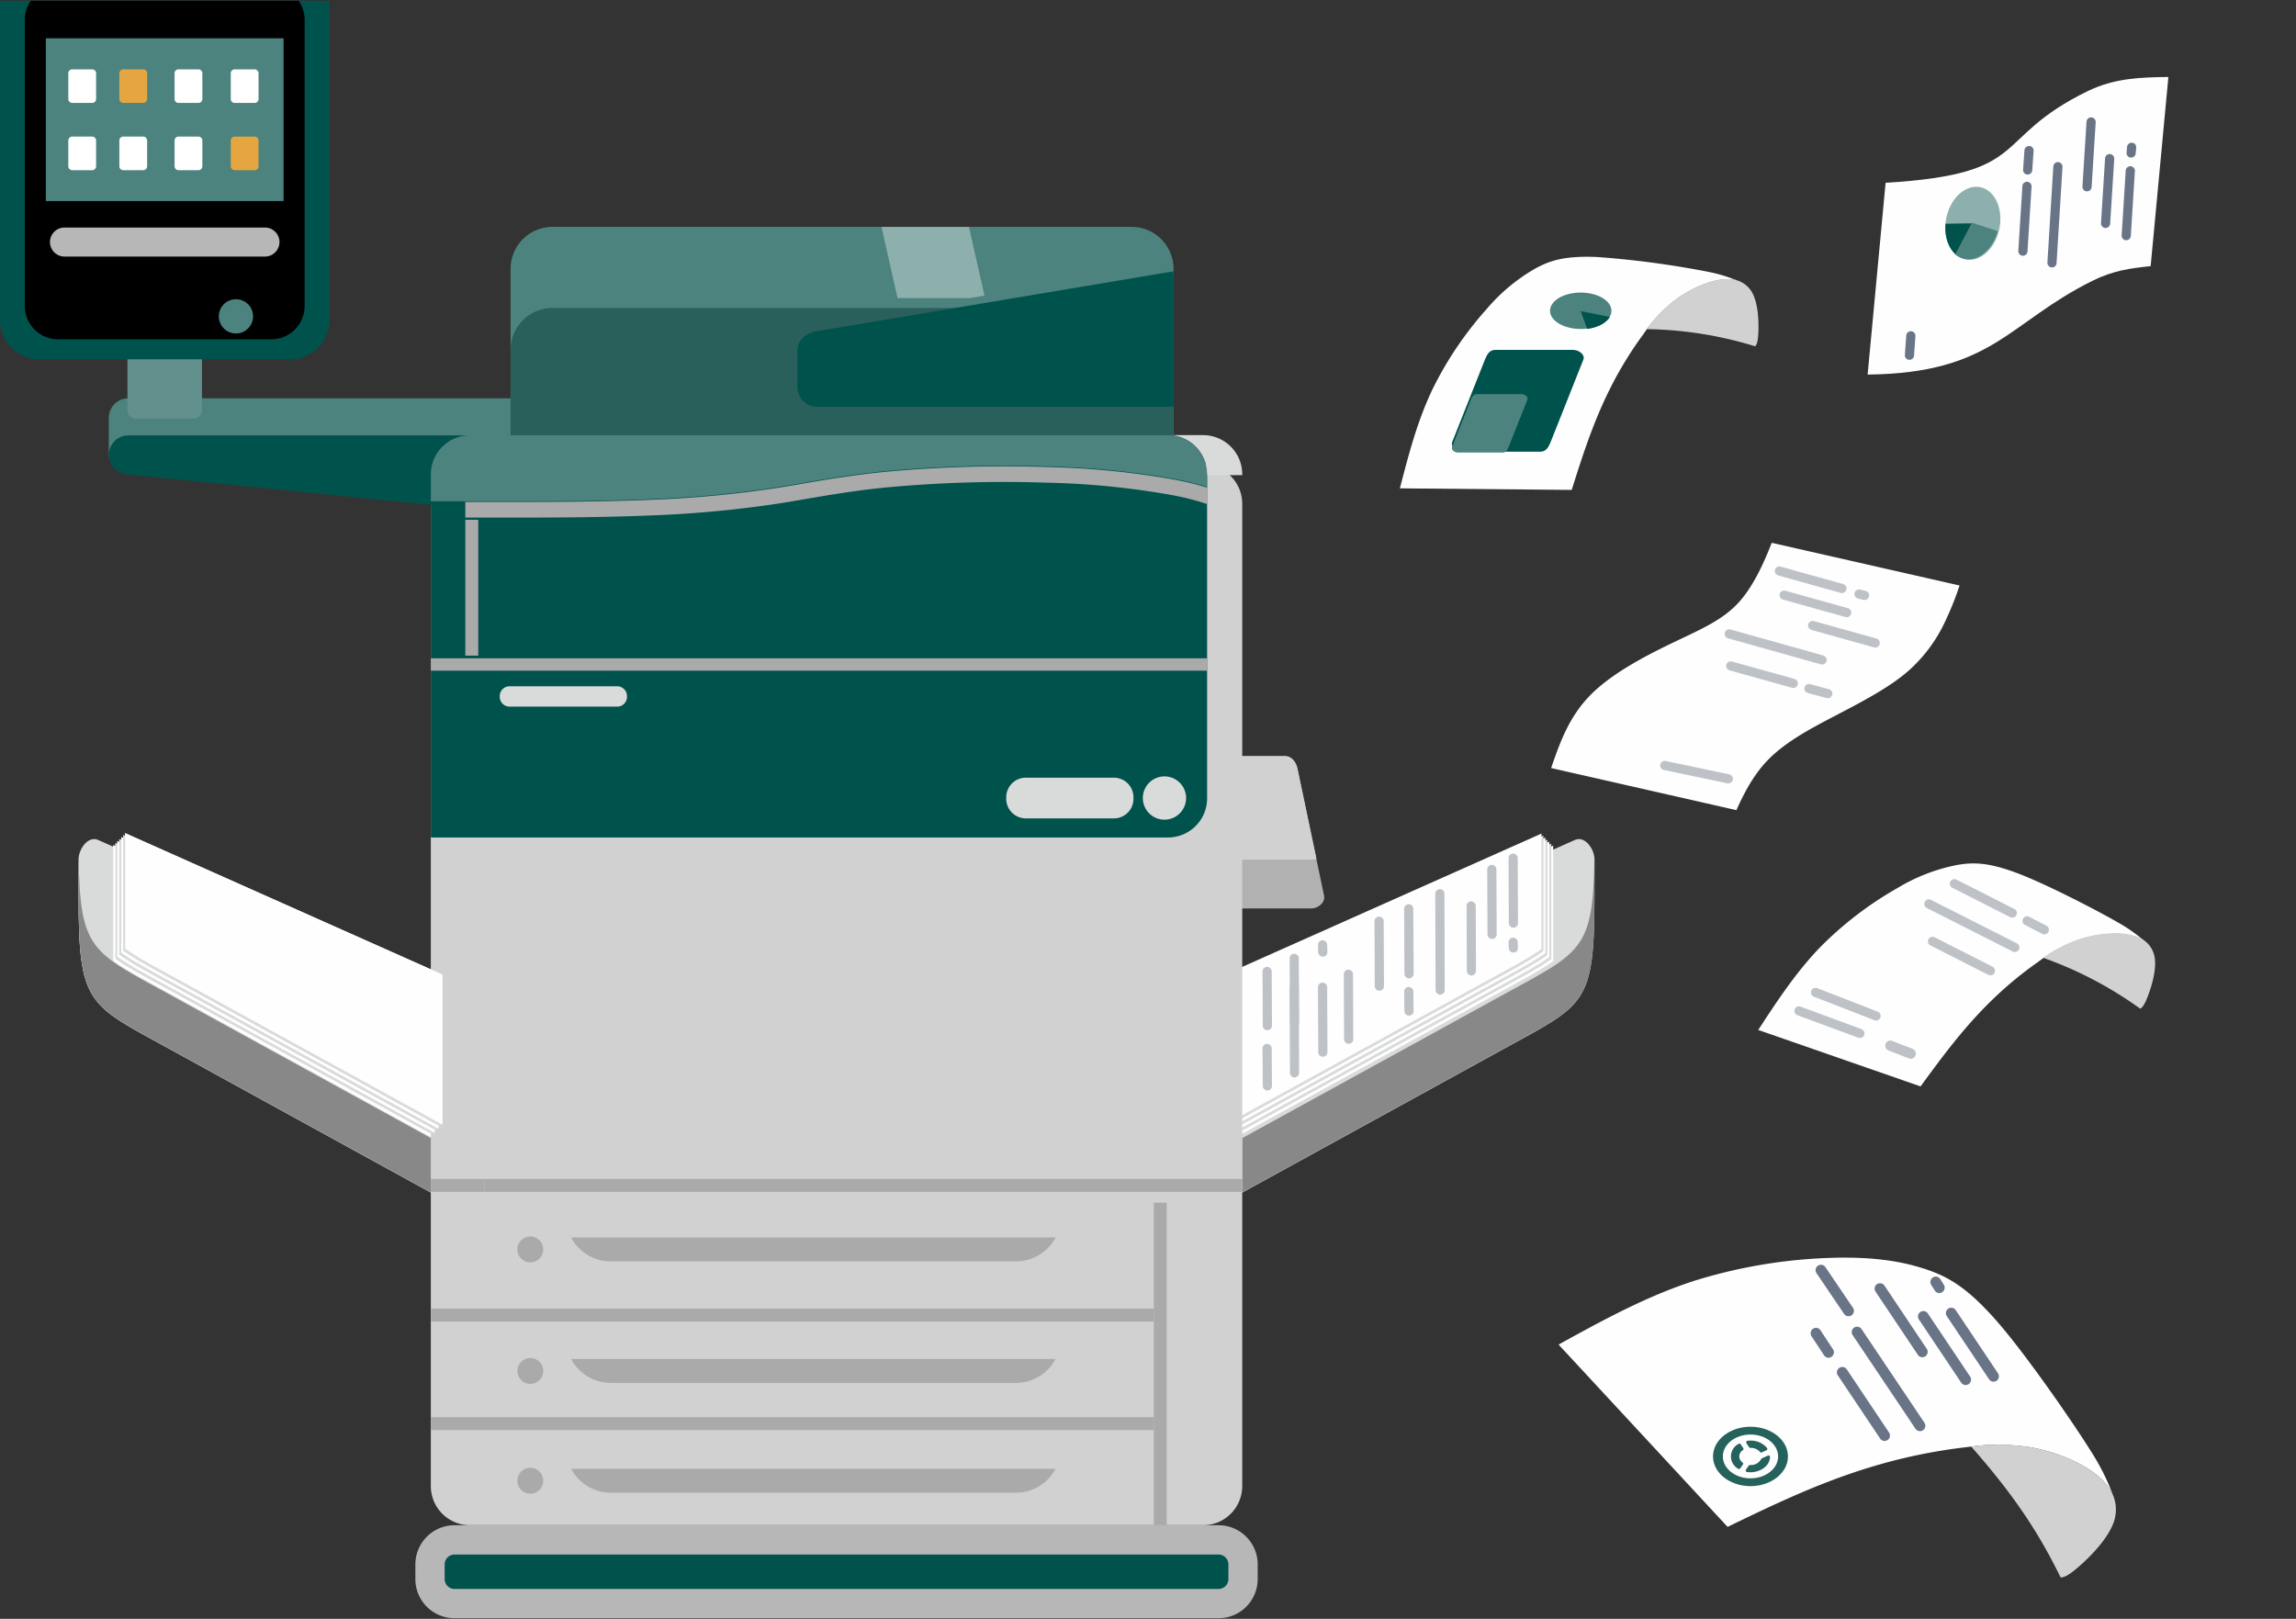
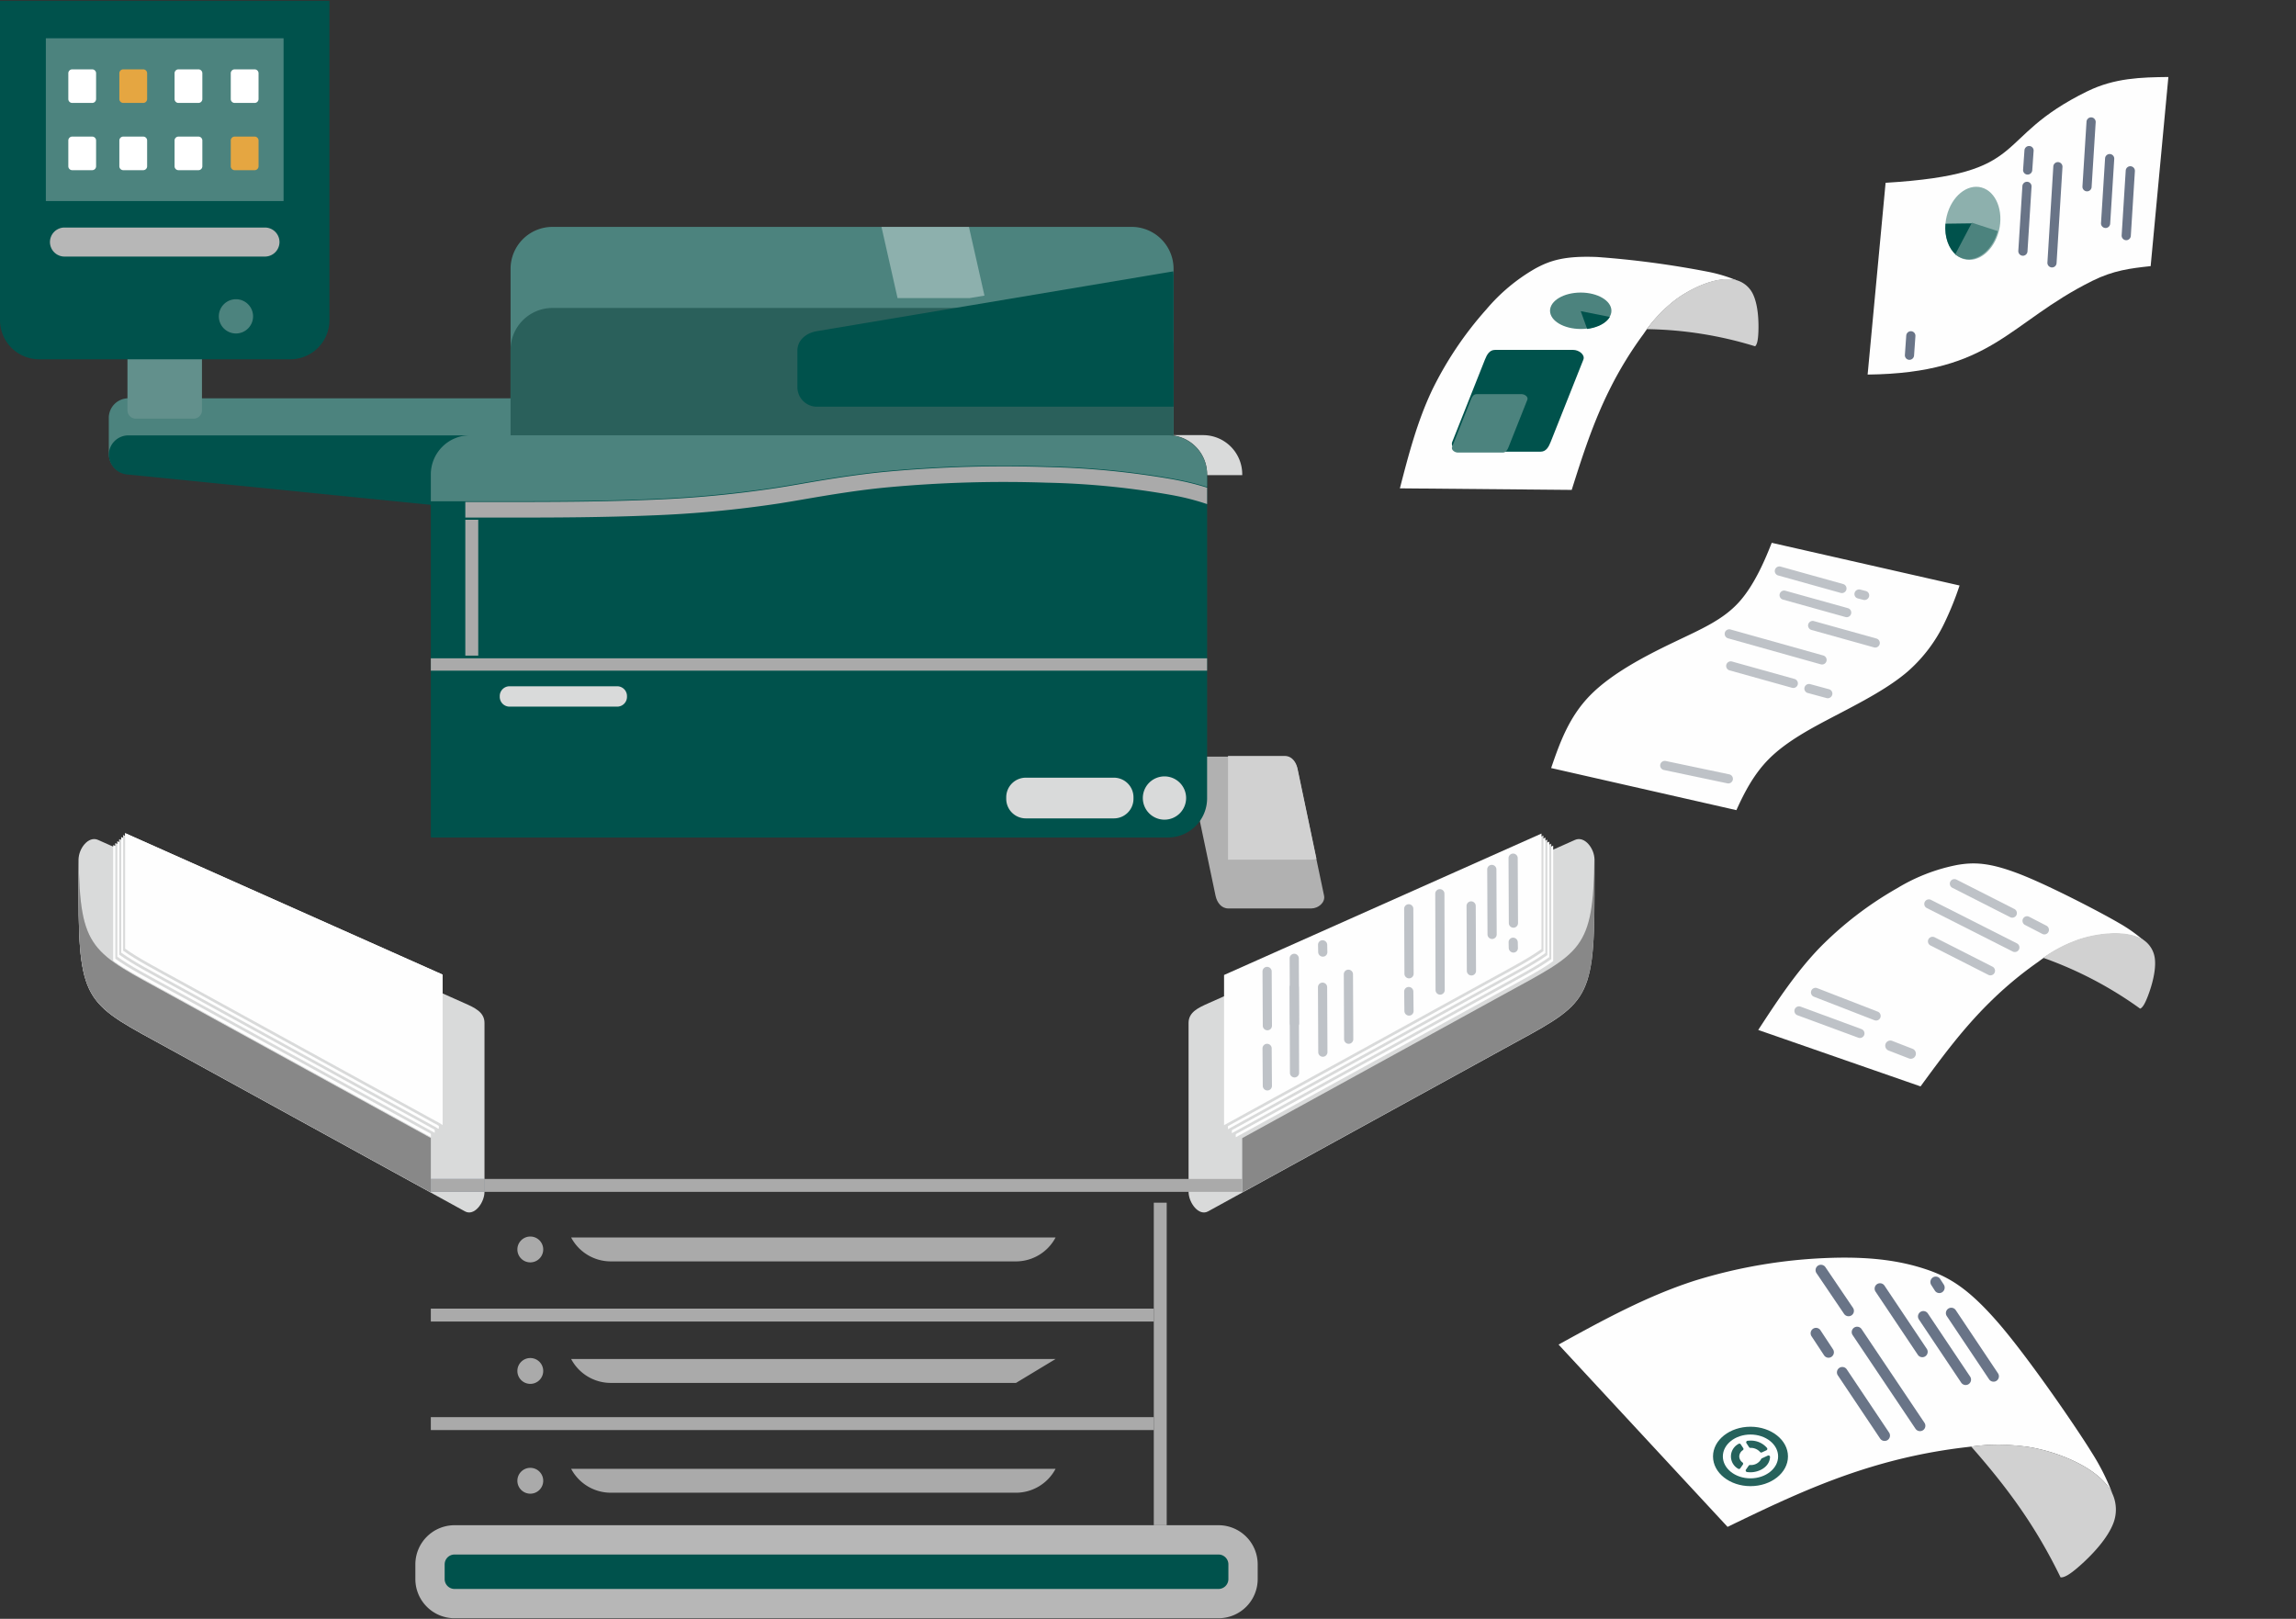
<svg xmlns="http://www.w3.org/2000/svg" width="546" height="385" viewBox="0 0 546 385">
  <rect x="0" y="0" width="546" height="385" fill="#333333" stroke="none" />
  <defs>
    <clipPath id="clip-path">
      <rect id="Rectangle_1633" data-name="Rectangle 1633" width="546" height="385" transform="translate(139 1130.13)" fill="#fff" />
    </clipPath>
  </defs>
  <g id="Mask_Group_1" data-name="Mask Group 1" transform="translate(-139 -1130.13)" clip-path="url(#clip-path)">
    <g id="Group_3459" data-name="Group 3459" transform="translate(139 1130.323)">
      <path id="Path_602" data-name="Path 602" d="M229.893,140.427H249.58c1.683,0,2.713,1.414,3.059,3.061l6.3,29.979c.346,1.647-1.376,3.061-3.059,3.061H236.192c-1.683,0-2.715-1.412-3.061-3.061l-6.3-29.979c-.346-1.648,1.376-3.061,3.061-3.061Z" transform="translate(55.926 39.334)" fill="#b1b1b1" fill-rule="evenodd" />
      <path id="Path_603" data-name="Path 603" d="M318.627,151.658l-87.235,38.871c-2.333,1.039-4.645,2.092-4.645,4.645v40.174c0,2.551,2.407,5.874,4.645,4.644l70.292-38.624c19.414-10.667,21.588-10.431,21.588-36.382V156.3c0-2.554-2.314-5.682-4.645-4.645Z" transform="translate(55.9 47.907)" fill="#d9dada" fill-rule="evenodd" />
      <path id="Path_604" data-name="Path 604" d="M296.711,199.639,234.535,233.8V220.9l62.176-34.165c18.414-10.118,21.317-10.426,21.568-32.574q.02.209.02.413v8.683c0,25.951-2.174,25.715-21.588,36.382Z" transform="translate(60.873 49.579)" fill="#888" fill-rule="evenodd" />
      <path id="Path_605" data-name="Path 605" d="M70.3,151.658l87.235,38.871c2.333,1.039,4.645,2.092,4.645,4.645v40.174c0,2.551-2.407,5.874-4.645,4.644L87.241,201.368C67.827,190.7,65.653,190.937,65.653,164.985V156.3c0-2.554,2.314-5.682,4.645-4.645Z" transform="translate(-46.965 47.907)" fill="#d9dada" fill-rule="evenodd" />
      <path id="Path_606" data-name="Path 606" d="M87.241,199.639,149.417,233.8V220.9L87.241,186.735c-18.414-10.118-21.317-10.426-21.568-32.574q-.02.209-.02.413v8.683c0,25.951,2.174,25.715,21.588,36.382Z" transform="translate(-46.965 49.579)" fill="#c5c6c6" fill-rule="evenodd" />
      <path id="Path_607" data-name="Path 607" d="M129.535,200.427h-12.76V203.5h12.76v-3.072Z" transform="translate(-14.322 79.764)" fill="#7688a1" fill-rule="evenodd" />
      <path id="Path_608" data-name="Path 608" d="M70.705,152.566v27.469c3.135,2.26,7.432,4.49,13.31,7.719l62.176,34.165V186.2L70.705,152.566Z" transform="translate(-43.739 48.259)" fill="#fefefe" fill-rule="evenodd" />
      <path id="Path_609" data-name="Path 609" d="M70.988,152.283V179.75c3.136,2.261,7.432,4.491,13.312,7.721l62.176,34.164V185.917L70.988,152.283Z" transform="translate(-43.559 48.064)" fill="#d9dada" fill-rule="evenodd" />
-       <path id="Path_610" data-name="Path 610" d="M71.272,152v27.469c3.135,2.26,7.432,4.49,13.31,7.719l62.176,34.165V185.635L71.272,152Z" transform="translate(-43.377 47.868)" fill="#fefefe" fill-rule="evenodd" />
      <path id="Path_611" data-name="Path 611" d="M71.555,151.716v27.467c3.136,2.261,7.432,4.491,13.31,7.721l62.178,34.164V185.352L71.555,151.716Z" transform="translate(-43.197 47.672)" fill="#d9dada" fill-rule="evenodd" />
      <path id="Path_612" data-name="Path 612" d="M71.839,151.432V178.9c3.135,2.26,7.432,4.49,13.31,7.719l62.176,34.165V185.068L71.839,151.432Z" transform="translate(-43.015 47.476)" fill="#fefefe" fill-rule="evenodd" />
      <path id="Path_613" data-name="Path 613" d="M72.122,151.149v27.469c3.136,2.26,7.432,4.49,13.312,7.719L147.61,220.5V184.785L72.122,151.149Z" transform="translate(-42.835 47.281)" fill="#d9dada" fill-rule="evenodd" />
      <path id="Path_614" data-name="Path 614" d="M72.406,150.865v27.469c3.135,2.26,7.432,4.491,13.31,7.719l62.176,34.165V184.5L72.406,150.865Z" transform="translate(-42.653 47.085)" fill="#fefefe" fill-rule="evenodd" />
      <path id="Path_615" data-name="Path 615" d="M309.084,152.622v27.469c-3.136,2.261-7.432,4.491-13.311,7.721L233.6,221.975V186.258l75.488-33.636Z" transform="translate(60.274 48.298)" fill="#fefefe" fill-rule="evenodd" />
      <path id="Path_616" data-name="Path 616" d="M308.8,152.339v27.469c-3.135,2.26-7.432,4.49-13.31,7.719l-62.176,34.165V185.975L308.8,152.339Z" transform="translate(60.093 48.103)" fill="#d9dada" fill-rule="evenodd" />
      <path id="Path_617" data-name="Path 617" d="M308.517,152.056v27.467c-3.136,2.261-7.432,4.491-13.312,7.721l-62.176,34.164V185.69l75.488-33.634Z" transform="translate(59.912 47.907)" fill="#fefefe" fill-rule="evenodd" />
      <path id="Path_618" data-name="Path 618" d="M308.232,151.772v27.469c-3.135,2.26-7.432,4.49-13.31,7.719l-62.176,34.165V185.408l75.486-33.636Z" transform="translate(59.731 47.711)" fill="#d9dada" fill-rule="evenodd" />
      <path id="Path_619" data-name="Path 619" d="M307.95,151.489v27.467c-3.136,2.261-7.432,4.491-13.312,7.721L232.462,220.84V185.123l75.488-33.634Z" transform="translate(59.55 47.516)" fill="#fefefe" fill-rule="evenodd" />
      <path id="Path_620" data-name="Path 620" d="M307.665,151.205v27.469c-3.135,2.26-7.432,4.49-13.31,7.719l-62.176,34.165V184.841l75.486-33.636Z" transform="translate(59.369 47.32)" fill="#d9dada" fill-rule="evenodd" />
      <path id="Path_621" data-name="Path 621" d="M307.383,150.922v27.467c-3.136,2.261-7.432,4.491-13.31,7.721L231.9,220.273V184.558l75.488-33.636Z" transform="translate(59.188 47.124)" fill="#fefefe" fill-rule="evenodd" />
-       <path id="Path_622" data-name="Path 622" d="M126.063,95.177H300.442a9.316,9.316,0,0,1,9.289,9.289V338.122a9.316,9.316,0,0,1-9.289,9.289H126.063a9.316,9.316,0,0,1-9.289-9.289V104.466a9.316,9.316,0,0,1,9.289-9.289Z" transform="translate(-14.322 15.133)" fill="#d1d1d1" fill-rule="evenodd" />
      <path id="Path_623" data-name="Path 623" d="M74.681,89.9h90.613a4.659,4.659,0,0,1,4.645,4.644v17.747c0,2.553-2.1,4.9-4.645,4.645l-90.613-9.063a4.842,4.842,0,0,1-4.644-4.645V94.54A4.657,4.657,0,0,1,74.681,89.9Z" transform="translate(-44.166 4.631)" fill="#4c837e" fill-rule="evenodd" />
      <path id="Path_624" data-name="Path 624" d="M74.728,82.9H88.485a1.985,1.985,0,0,1,1.981,1.979v12.74a1.985,1.985,0,0,1-1.981,1.979H74.728a1.985,1.985,0,0,1-1.981-1.979V84.875A1.985,1.985,0,0,1,74.728,82.9Z" transform="translate(-42.436 -0.223)" fill="#62908c" fill-rule="evenodd" />
      <path id="Path_625" data-name="Path 625" d="M123.821,271.235H305.55a9.317,9.317,0,0,0,9.291-9.289v-3.541a9.319,9.319,0,0,0-9.291-9.291H123.821a9.319,9.319,0,0,0-9.291,9.291v3.541a9.318,9.318,0,0,0,9.291,9.289Z" transform="translate(-15.755 113.429)" fill="#b7b7b7" fill-rule="evenodd" />
      <path id="Path_626" data-name="Path 626" d="M121.105,261.553H302.835a2.348,2.348,0,0,0,2.323-2.322V255.69a2.349,2.349,0,0,0-2.323-2.323H121.105a2.349,2.349,0,0,0-2.323,2.323v3.541a2.348,2.348,0,0,0,2.323,2.322Z" transform="translate(-13.04 116.144)" fill="#00524c" fill-rule="evenodd" />
      <path id="Path_627" data-name="Path 627" d="M252.34,240.927H137.14a10.672,10.672,0,0,0,9.41,5.686h96.379a10.674,10.674,0,0,0,9.41-5.686Z" transform="translate(-1.318 108.201)" fill="#aaa" fill-rule="evenodd" />
-       <path id="Path_628" data-name="Path 628" d="M252.34,224.989H137.14a10.672,10.672,0,0,0,9.41,5.686h96.379a10.674,10.674,0,0,0,9.41-5.686Z" transform="translate(-1.318 98.024)" fill="#aaa" fill-rule="evenodd" />
+       <path id="Path_628" data-name="Path 628" d="M252.34,224.989H137.14a10.672,10.672,0,0,0,9.41,5.686h96.379Z" transform="translate(-1.318 98.024)" fill="#aaa" fill-rule="evenodd" />
      <path id="Path_629" data-name="Path 629" d="M252.34,208.677H137.14a10.67,10.67,0,0,0,9.41,5.684h96.379a10.672,10.672,0,0,0,9.41-5.684Z" transform="translate(-1.318 85.438)" fill="#aaa" fill-rule="evenodd" />
      <path id="Path_630" data-name="Path 630" d="M288.7,233.427H116.774V236.5H288.7v-3.073Z" transform="translate(-14.322 103.412)" fill="#aaa" fill-rule="evenodd" />
      <path id="Path_631" data-name="Path 631" d="M288.7,217.677H116.774v3.072H288.7v-3.072Z" transform="translate(-14.322 93.355)" fill="#aaa" fill-rule="evenodd" />
      <path id="Path_632" data-name="Path 632" d="M304.757,200.427h-180.2V203.5h180.2v-3.072Z" transform="translate(-9.349 79.764)" fill="#aaa" fill-rule="evenodd" />
      <path id="Path_633" data-name="Path 633" d="M221.7,202.3v76.706h3.072V202.3Z" transform="translate(52.677 83.537)" fill="#aaa" fill-rule="evenodd" />
      <path id="Path_634" data-name="Path 634" d="M132.409,208.536a3.072,3.072,0,1,1-3.072,3.072,3.073,3.073,0,0,1,3.072-3.072Z" transform="translate(-6.3 85.351)" fill="#aaa" fill-rule="evenodd" />
      <path id="Path_635" data-name="Path 635" d="M132.409,224.849a3.072,3.072,0,1,1-3.072,3.072,3.072,3.072,0,0,1,3.072-3.072Z" transform="translate(-6.3 97.934)" fill="#aaa" fill-rule="evenodd" />
      <path id="Path_636" data-name="Path 636" d="M132.409,240.787a3.072,3.072,0,1,1-3.072,3.072,3.072,3.072,0,0,1,3.072-3.072Z" transform="translate(-6.3 108.111)" fill="#aaa" fill-rule="evenodd" />
      <path id="Path_637" data-name="Path 637" d="M54.248,33.77v75.968a9.316,9.316,0,0,0,9.289,9.289H123.3a9.316,9.316,0,0,0,9.289-9.289V33.77Z" transform="translate(-54.248 -33.77)" fill="#00524c" fill-rule="evenodd" />
-       <path id="Path_638" data-name="Path 638" d="M122.963,33.77H59.275a7.838,7.838,0,0,0-1.426,4.511v68.095a7.913,7.913,0,0,0,7.89,7.89H116.5a7.913,7.913,0,0,0,7.89-7.89V38.281a7.828,7.828,0,0,0-1.427-4.511Z" transform="translate(-51.949 -33.77)" fill-rule="evenodd" />
      <path id="Path_639" data-name="Path 639" d="M60.9,39.208h56.532V77.919H60.9V39.208Z" transform="translate(-49.998 -30.298)" fill="#4c837e" fill-rule="evenodd" />
      <path id="Path_640" data-name="Path 640" d="M90.078,75.97a4.071,4.071,0,1,1-4.07,4.072,4.071,4.071,0,0,1,4.07-4.072Z" transform="translate(-33.968 -4.997)" fill="#4c837e" fill-rule="evenodd" />
      <path id="Path_641" data-name="Path 641" d="M165.294,95.177H74.681a4.657,4.657,0,0,0-4.644,4.645v.029a4.842,4.842,0,0,0,4.644,4.645l90.613,9.063c2.541.254,4.645-2.092,4.645-4.645V99.822a4.659,4.659,0,0,0-4.645-4.645Z" transform="translate(-44.166 8.176)" fill="#00524c" fill-rule="evenodd" />
      <path id="Path_642" data-name="Path 642" d="M138.293,66.583H276.066a9.974,9.974,0,0,1,9.946,9.946v63.984a9.974,9.974,0,0,1-9.946,9.944H138.293a9.973,9.973,0,0,1-9.944-9.944V76.529a9.974,9.974,0,0,1,9.944-9.946Z" transform="translate(-6.931 -12.817)" fill="#4c837e" fill-rule="evenodd" />
      <path id="Path_643" data-name="Path 643" d="M138.293,76.914H276.066a9.974,9.974,0,0,1,9.946,9.944v63.985a9.974,9.974,0,0,1-9.946,9.944H138.293a9.973,9.973,0,0,1-9.944-9.944V86.858a9.973,9.973,0,0,1,9.944-9.944Z" transform="translate(-6.931 -3.867)" fill="#2a605b" fill-rule="evenodd" />
      <path id="Path_644" data-name="Path 644" d="M232.472,140.427v24.655l.09,0h19.687a4.683,4.683,0,0,0,1.262-.177l-4.5-21.419c-.346-1.647-1.376-3.061-3.059-3.061Z" transform="translate(59.556 39.17)" fill="#d1d1d1" fill-rule="evenodd" />
      <path id="Path_645" data-name="Path 645" d="M116.774,111.69v78.347c.213.015.428.023.644.023H292.087a9.311,9.311,0,0,0,9.291-9.291v-76.3a9.316,9.316,0,0,0-9.291-9.289H126.063a9.316,9.316,0,0,0-9.289,9.289v7.224Z" transform="translate(-14.322 8.923)" fill="#00524c" fill-rule="evenodd" />
      <path id="Path_646" data-name="Path 646" d="M204.929,143.614H225.9a4.657,4.657,0,0,1,4.644,4.644v.392a4.657,4.657,0,0,1-4.644,4.644H204.929a4.657,4.657,0,0,1-4.645-4.644v-.392a4.657,4.657,0,0,1,4.645-4.644Z" transform="translate(39.003 41.146)" fill="#d9dada" fill-rule="evenodd" />
      <path id="Path_647" data-name="Path 647" d="M225.254,143.427a5.146,5.146,0,1,1-5.145,5.145,5.146,5.146,0,0,1,5.145-5.145Z" transform="translate(51.662 41.026)" fill="#d9dada" fill-rule="evenodd" />
      <path id="Path_648" data-name="Path 648" d="M129.1,130.722h25.612a2.328,2.328,0,0,1,2.322,2.322v.2a2.329,2.329,0,0,1-2.322,2.322H129.1a2.328,2.328,0,0,1-2.322-2.322v-.2a2.327,2.327,0,0,1,2.322-2.322Z" transform="translate(-7.934 32.298)" fill="#d9dada" fill-rule="evenodd" />
      <path id="Path_649" data-name="Path 649" d="M182.178,66.583,186,83.511h17.17l3.5-.587-3.693-16.341Z" transform="translate(27.441 -12.817)" fill="#fff" fill-rule="evenodd" opacity="0.363" />
      <path id="Path_650" data-name="Path 650" d="M210.967,80.079l-36.348,6.1c-2.517.423-4.644,2.091-4.644,4.645v8.683a4.658,4.658,0,0,0,4.644,4.645h84.813V73.1a10.056,10.056,0,0,0-.066-1.14l-44.9,7.536-3.5.587Z" transform="translate(19.649 -7.617)" fill="#00524c" fill-rule="evenodd" />
      <path id="Path_651" data-name="Path 651" d="M289.722,126.738H116.774v2.939h184.6v-2.939Z" transform="translate(-14.322 29.631)" fill="#aaa" fill-rule="evenodd" />
      <path id="Path_652" data-name="Path 652" d="M121.781,107.017v32.314h3.072V107.019q-1.536,0-3.072,0Z" transform="translate(-11.125 16.396)" fill="#aaa" fill-rule="evenodd" />
      <path id="Path_653" data-name="Path 653" d="M132.543,108.049q-4.454,0-8.905,0h-1.856v3.716h1.856q.61,0,1.216,0,3.844,0,7.69,0c11.193,0,22.387-.051,33.569-.518a267.818,267.818,0,0,0,30.216-2.836c2.029-.318,4.052-.662,6.074-1.013,6.517-1.129,13.036-2.187,19.623-2.813a301.308,301.308,0,0,1,38.014-1.121,190.7,190.7,0,0,1,30.166,3.02c.2.039.406.08.609.121a57.447,57.447,0,0,1,7.365,1.953v-3.91a62.285,62.285,0,0,0-6.636-1.688q-.668-.133-1.339-.261a196.525,196.525,0,0,0-30.048-2.949,305.1,305.1,0,0,0-38.486,1.134c-6.68.636-13.294,1.706-19.9,2.851-2,.347-4,.69-6.013,1a264.225,264.225,0,0,1-29.8,2.8c-9.818.408-19.646.495-29.474.51q-1.971,0-3.941,0Z" transform="translate(-11.125 11.137)" fill="#aaa" fill-rule="evenodd" />
      <path id="Path_654" data-name="Path 654" d="M224.57,95.27a9.323,9.323,0,0,1,7.975,9.2v.226H240.9v-.226a9.316,9.316,0,0,0-9.289-9.289H224.57v.093Z" transform="translate(54.51 8.11)" fill="#d9dada" fill-rule="evenodd" />
      <path id="Path_655" data-name="Path 655" d="M126.063,95.177a9.316,9.316,0,0,0-9.289,9.289v6.4h10.061l8.905,0,3.941,0c9.828-.015,19.656-.1,29.474-.51a264.226,264.226,0,0,0,29.8-2.8c2.009-.313,4.011-.655,6.013-1,6.61-1.145,13.223-2.215,19.9-2.851a305.1,305.1,0,0,1,38.486-1.134,196.525,196.525,0,0,1,30.048,2.949l1.339.261a62.276,62.276,0,0,1,6.636,1.688v-3a9.323,9.323,0,0,0-7.975-9.2,9.161,9.161,0,0,0-1.316-.093H126.063Z" transform="translate(-14.322 8.155)" fill="#4c837e" fill-rule="evenodd" />
      <path id="Path_657" data-name="Path 657" d="M65.092,43.718h4.747a.931.931,0,0,1,.929.929v6.13a.931.931,0,0,1-.929.929H65.092a.931.931,0,0,1-.929-.929v-6.13a.931.931,0,0,1,.929-.929Z" transform="translate(-47.917 -27.418)" fill="#fff" fill-rule="evenodd" />
      <path id="Path_658" data-name="Path 658" d="M72.5,43.718h4.747a.931.931,0,0,1,.929.929v6.13a.931.931,0,0,1-.929.929H72.5a.931.931,0,0,1-.929-.929v-6.13a.931.931,0,0,1,.929-.929Z" transform="translate(-43.188 -27.418)" fill="#e5a641" fill-rule="evenodd" />
      <path id="Path_659" data-name="Path 659" d="M80.512,43.718h4.749a.931.931,0,0,1,.929.929v6.13a.931.931,0,0,1-.929.929H80.512a.931.931,0,0,1-.929-.929v-6.13a.931.931,0,0,1,.929-.929Z" transform="translate(-38.07 -27.418)" fill="#fff" fill-rule="evenodd" />
      <path id="Path_660" data-name="Path 660" d="M88.668,43.718h4.749a.931.931,0,0,1,.929.929v6.13a.931.931,0,0,1-.929.929H88.668a.931.931,0,0,1-.929-.929v-6.13a.931.931,0,0,1,.929-.929Z" transform="translate(-32.862 -27.418)" fill="#fff" fill-rule="evenodd" />
      <path id="Path_661" data-name="Path 661" d="M65.092,53.478h4.747a.931.931,0,0,1,.929.929v6.13a.931.931,0,0,1-.929.929H65.092a.931.931,0,0,1-.929-.929v-6.13a.931.931,0,0,1,.929-.929Z" transform="translate(-47.917 -21.186)" fill="#fff" fill-rule="evenodd" />
      <path id="Path_662" data-name="Path 662" d="M72.5,53.478h4.747a.931.931,0,0,1,.929.929v6.13a.931.931,0,0,1-.929.929H72.5a.931.931,0,0,1-.929-.929v-6.13a.931.931,0,0,1,.929-.929Z" transform="translate(-43.188 -21.186)" fill="#fff" fill-rule="evenodd" />
      <path id="Path_663" data-name="Path 663" d="M80.512,53.478h4.749a.931.931,0,0,1,.929.929v6.13a.931.931,0,0,1-.929.929H80.512a.931.931,0,0,1-.929-.929v-6.13a.931.931,0,0,1,.929-.929Z" transform="translate(-38.07 -21.186)" fill="#fff" fill-rule="evenodd" />
      <path id="Path_664" data-name="Path 664" d="M88.668,53.478h4.749a.931.931,0,0,1,.929.929v6.13a.931.931,0,0,1-.929.929H88.668a.931.931,0,0,1-.929-.929v-6.13a.931.931,0,0,1,.929-.929Z" transform="translate(-32.862 -21.186)" fill="#e5a641" fill-rule="evenodd" />
      <path id="Path_665" data-name="Path 665" d="M308.5,133.734c-6.639,3.184-14.768,7.383-19.915,12.668-4.937,5.065-7.133,11.126-9.215,17.229l44.054,10.012c1.973-4.378,4.208-8.591,7.632-12.068,4.4-4.472,10.77-7.722,16.866-10.906s11.922-6.3,16.19-9.957a36.024,36.024,0,0,0,9.009-12.056,73.352,73.352,0,0,0,3.375-8.44l-44.668-10.152c-1.3,3.285-3.862,9.7-7.682,13.987-3.862,4.334-9.009,6.5-15.646,9.685Z" transform="translate(89.499 18.837)" fill="#fefefe" fill-rule="evenodd" />
      <path id="Path_666" data-name="Path 666" d="M324.091,175.306c-5.646,5.846-10.17,12.717-14.668,19.612l38.6,13.425c4.945-6.762,9.91-13.518,16.218-19.774a88.939,88.939,0,0,1,11.735-9.83l.141-.1v0a34.156,34.156,0,0,1,8.558-4.788c4-1.621,12.44-3.084,16.641-.023a36.668,36.668,0,0,0-6.148-4.362c-4.223-2.476-16.643-8.961-23.708-11.675s-10.754-2.815-14.8-2.1a43.494,43.494,0,0,0-14.132,5.479,84.43,84.43,0,0,0-18.435,14.132Zm77.862-.944h0l-.008-.008.008.008Z" transform="translate(108.693 49.838)" fill="#fefefe" fill-rule="evenodd" />
      <path id="Path_667" data-name="Path 667" d="M350.779,171.376a91.44,91.44,0,0,1,23.061,12.092c.569-.238,1.129-1.121,1.881-3.11.87-2.3,2-6.094,1.588-8.96a6.23,6.23,0,0,0-3.139-4.555c-4.386-2.43-12.125-1.04-15.905.49a31.326,31.326,0,0,0-7.485,4.042Z" transform="translate(135.1 56.222)" fill="#d1d1d1" fill-rule="evenodd" />
      <path id="Path_668" data-name="Path 668" d="M87.241,199.639,149.417,233.8V220.9L87.241,186.735c-18.414-10.118-21.317-10.426-21.568-32.574q-.02.209-.02.413v8.683c0,25.951,2.174,25.715,21.588,36.382Z" transform="translate(-46.965 49.579)" fill="#888" fill-rule="evenodd" />
      <path id="Path_669" data-name="Path 669" d="M129.535,200.427h-12.76V203.5h12.76v-3.072Z" transform="translate(-14.322 79.764)" fill="#aaa" fill-rule="evenodd" />
      <path id="Path_670" data-name="Path 670" d="M70.705,152.566v27.469c3.135,2.26,7.432,4.49,13.31,7.719l62.176,34.165V186.2L70.705,152.566Z" transform="translate(-43.739 48.259)" fill="#fefefe" fill-rule="evenodd" />
      <path id="Path_671" data-name="Path 671" d="M70.988,152.283V179.75c3.136,2.261,7.432,4.491,13.312,7.721l62.176,34.164V185.917L70.988,152.283Z" transform="translate(-43.559 48.064)" fill="#d9dada" fill-rule="evenodd" />
      <path id="Path_672" data-name="Path 672" d="M71.272,152v27.469c3.135,2.26,7.432,4.49,13.31,7.719l62.176,34.165V185.635L71.272,152Z" transform="translate(-43.377 47.868)" fill="#fefefe" fill-rule="evenodd" />
      <path id="Path_673" data-name="Path 673" d="M71.555,151.716v27.467c3.136,2.261,7.432,4.491,13.31,7.721l62.178,34.164V185.352L71.555,151.716Z" transform="translate(-43.197 47.672)" fill="#d9dada" fill-rule="evenodd" />
      <path id="Path_674" data-name="Path 674" d="M71.839,151.432V178.9c3.135,2.26,7.432,4.49,13.31,7.719l62.176,34.165V185.068L71.839,151.432Z" transform="translate(-43.015 47.476)" fill="#fefefe" fill-rule="evenodd" />
      <path id="Path_675" data-name="Path 675" d="M72.122,151.149v27.469c3.136,2.26,7.432,4.49,13.312,7.719L147.61,220.5V184.785L72.122,151.149Z" transform="translate(-42.835 47.281)" fill="#d9dada" fill-rule="evenodd" />
      <path id="Path_676" data-name="Path 676" d="M72.406,150.865v27.469c3.135,2.26,7.432,4.491,13.31,7.719l62.176,34.165V184.5L72.406,150.865Z" transform="translate(-42.653 47.085)" fill="#fefefe" fill-rule="evenodd" />
      <path id="Path_677" data-name="Path 677" d="M274.271,154.276h0a1.094,1.094,0,0,1,1.1,1.088l.07,15.442a1.1,1.1,0,0,1-1.086,1.1h0a1.1,1.1,0,0,1-1.1-1.088l-.07-15.442a1.1,1.1,0,0,1,1.088-1.1Z" transform="translate(85.552 48.534)" fill="#bec2c7" fill-rule="evenodd" />
      <path id="Path_678" data-name="Path 678" d="M271.176,155.87h0a1.1,1.1,0,0,1,1.1,1.086l.069,15.443a1.092,1.092,0,0,1-1.086,1.1h0a1.1,1.1,0,0,1-1.1-1.086l-.069-15.442a1.094,1.094,0,0,1,1.086-1.1Z" transform="translate(83.577 49.622)" fill="#bec2c7" fill-rule="evenodd" />
      <path id="Path_679" data-name="Path 679" d="M268.176,161.026h0a1.1,1.1,0,0,1,1.1,1.088l.069,15.442a1.092,1.092,0,0,1-1.086,1.1h0a1.1,1.1,0,0,1-1.1-1.086l-.069-15.442a1.094,1.094,0,0,1,1.086-1.1Z" transform="translate(81.661 53.144)" fill="#bec2c7" fill-rule="evenodd" />
      <path id="Path_680" data-name="Path 680" d="M238.563,170.309h0a1.1,1.1,0,0,1,1.1,1.086l.067,12.9a1.094,1.094,0,0,1-1.086,1.1h0a1.1,1.1,0,0,1-1.1-1.088l-.067-12.9a1.091,1.091,0,0,1,1.085-1.1Z" transform="translate(62.753 59.441)" fill="#bec2c7" fill-rule="evenodd" />
      <path id="Path_681" data-name="Path 681" d="M242.5,168.433h0a1.094,1.094,0,0,1,1.1,1.088l.07,15.442a1.1,1.1,0,0,1-1.086,1.1h0a1.1,1.1,0,0,1-1.1-1.088l-.07-15.442a1.1,1.1,0,0,1,1.088-1.1Z" transform="translate(65.266 58.203)" fill="#bec2c7" fill-rule="evenodd" />
      <path id="Path_682" data-name="Path 682" d="M246.613,172.512h0a1.093,1.093,0,0,1,1.1,1.086l.07,15.442a1.1,1.1,0,0,1-1.088,1.1h0a1.093,1.093,0,0,1-1.1-1.088l-.07-15.442a1.093,1.093,0,0,1,1.086-1.1Z" transform="translate(67.892 60.989)" fill="#bec2c7" fill-rule="evenodd" />
      <path id="Path_683" data-name="Path 683" d="M250.363,170.683h0a1.094,1.094,0,0,1,1.1,1.086l.07,15.442a1.1,1.1,0,0,1-1.088,1.1h0a1.093,1.093,0,0,1-1.1-1.088l-.07-15.442a1.094,1.094,0,0,1,1.086-1.1Z" transform="translate(70.287 59.739)" fill="#bec2c7" fill-rule="evenodd" />
-       <path id="Path_684" data-name="Path 684" d="M254.818,163.183h0a1.092,1.092,0,0,1,1.1,1.086l.07,15.442a1.1,1.1,0,0,1-1.086,1.1h0a1.1,1.1,0,0,1-1.1-1.088l-.07-15.442a1.094,1.094,0,0,1,1.088-1.1Z" transform="translate(73.13 54.617)" fill="#bec2c7" fill-rule="evenodd" />
      <path id="Path_685" data-name="Path 685" d="M259.12,161.431h0a1.1,1.1,0,0,1,1.1,1.088l.069,15.442a1.094,1.094,0,0,1-1.086,1.1h0a1.1,1.1,0,0,1-1.1-1.088l-.069-15.442a1.094,1.094,0,0,1,1.086-1.1Z" transform="translate(75.879 53.421)" fill="#bec2c7" fill-rule="evenodd" />
      <path id="Path_686" data-name="Path 686" d="M238.562,181.226h0a1.1,1.1,0,0,1,1.1,1.09l.064,8.91a1.09,1.09,0,0,1-1.085,1.095h0a1.1,1.1,0,0,1-1.1-1.09l-.064-8.91a1.088,1.088,0,0,1,1.083-1.095Z" transform="translate(62.753 66.823)" fill="#bec2c7" fill-rule="evenodd" />
      <path id="Path_687" data-name="Path 687" d="M242.5,172.507h0a1.093,1.093,0,0,1,1.1,1.085l.072,20.287a1.1,1.1,0,0,1-1.088,1.1h0a1.09,1.09,0,0,1-1.095-1.085l-.074-20.287a1.1,1.1,0,0,1,1.09-1.1Z" transform="translate(65.265 61.07)" fill="#bec2c7" fill-rule="evenodd" />
      <path id="Path_688" data-name="Path 688" d="M246.606,166.651h0a1.123,1.123,0,0,1,1.114,1.091l.034,1.724a1.068,1.068,0,0,1-1.07,1.093h0a1.119,1.119,0,0,1-1.114-1.09l-.034-1.724a1.07,1.07,0,0,1,1.068-1.095Z" transform="translate(67.899 56.767)" fill="#bec2c7" fill-rule="evenodd" />
      <path id="Path_689" data-name="Path 689" d="M259.118,173.232h0a1.111,1.111,0,0,1,1.106,1.091l.052,4.632a1.08,1.08,0,0,1-1.078,1.095h0a1.111,1.111,0,0,1-1.106-1.091l-.054-4.632a1.083,1.083,0,0,1,1.08-1.095Z" transform="translate(75.881 61.298)" fill="#bec2c7" fill-rule="evenodd" />
      <path id="Path_690" data-name="Path 690" d="M263.635,159.228h0a1.091,1.091,0,0,1,1.1,1.085l.072,22.912a1.1,1.1,0,0,1-1.088,1.1h0a1.091,1.091,0,0,1-1.095-1.085l-.074-22.913a1.1,1.1,0,0,1,1.09-1.1Z" transform="translate(78.759 52.035)" fill="#bec2c7" fill-rule="evenodd" />
      <path id="Path_691" data-name="Path 691" d="M274.263,166.292h0a1.124,1.124,0,0,1,1.116,1.091l.031,1.362a1.066,1.066,0,0,1-1.067,1.093h0a1.124,1.124,0,0,1-1.116-1.091l-.031-1.362a1.069,1.069,0,0,1,1.068-1.093Z" transform="translate(85.56 56.517)" fill="#bec2c7" fill-rule="evenodd" />
      <path id="Path_692" data-name="Path 692" d="M265.038,101.627c-3.48,7.346-5.568,15.3-7.622,23.274l40.86.37c2.522-7.99,5.065-15.977,9.038-23.923a88.818,88.818,0,0,1,7.975-13.067l.1-.138,0,0a34.135,34.135,0,0,1,6.574-7.275c3.274-2.815,10.8-6.9,15.76-5.347a36.618,36.618,0,0,0-7.219-2.163,222.06,222.06,0,0,0-26.2-3.477c-7.564-.31-11.09.773-14.693,2.746a43.514,43.514,0,0,0-11.635,9.713,84.4,84.4,0,0,0-12.943,19.287ZM338.5,75.82h0l-.011,0,.01,0Z" transform="translate(75.484 -8.953)" fill="#fefefe" fill-rule="evenodd" />
      <path id="Path_693" data-name="Path 693" d="M293.274,85.006a91.516,91.516,0,0,1,25.717,4.078c.462-.406.711-1.422.787-3.547.087-2.461-.059-6.412-1.363-9a6.232,6.232,0,0,0-4.431-3.312c-4.934-.9-11.82,2.894-14.914,5.553a31.31,31.31,0,0,0-5.8,6.225Z" transform="translate(98.381 -6.92)" fill="#d1d1d1" fill-rule="evenodd" />
      <path id="Path_694" data-name="Path 694" d="M377.578,48.215c6.487-3.179,12.8-3.31,19.243-3.389l-4.214,44.983c-4.775.51-8.85,1.009-13.846,3.49-20.221,10.041-23.651,21.976-53.461,22.3l4.273-45.609c35.206-2.124,24.729-10.375,48-21.778Z" transform="translate(118.831 -26.71)" fill="#fefefe" fill-rule="evenodd" />
      <path id="Path_695" data-name="Path 695" d="M312.5,215.858c-11.183,3.634-21.627,9.338-32.055,15.093l40.19,43.354c10.909-5.281,21.839-10.539,34.144-14.25a128.693,128.693,0,0,1,21.665-4.588l.246-.03h0c5.114-.6,7.35-1.021,14.183-.308,6.212.649,17.985,4.508,21.273,11.27a52.936,52.936,0,0,0-4.893-9.746c-3.711-6.03-15.176-22.746-22.36-31.009s-11.825-10.9-17.48-12.73-12.322-2.858-21.773-2.6a122.178,122.178,0,0,0-33.145,5.54Zm100.107,51.655v0l0-.016,0,.015Z" transform="translate(90.19 88.63)" fill="#fefefe" fill-rule="evenodd" />
      <path id="Path_696" data-name="Path 696" d="M340.333,237.88c8.858,10.064,15.409,19.092,21.25,31.1.886.082,2.2-.665,4.513-2.7,2.676-2.353,6.687-6.43,8.111-10.369a9.019,9.019,0,0,0-.916-7.95c-3.954-6.082-14.785-9.561-20.652-10.174a45.326,45.326,0,0,0-12.305.084Z" transform="translate(128.43 105.962)" fill="#d1d1d1" fill-rule="evenodd" />
      <path id="Path_697" data-name="Path 697" d="M64.949,66.677h47.682a3.462,3.462,0,0,1,3.452,3.452h0a3.464,3.464,0,0,1-3.452,3.454H64.949A3.464,3.464,0,0,1,61.5,70.129h0a3.462,3.462,0,0,1,3.452-3.452Z" transform="translate(-49.619 -12.757)" fill="#b7b7b7" fill-rule="evenodd" />
      <path id="Path_698" data-name="Path 698" d="M311.867,114.562h0a1.1,1.1,0,0,1,1.345-.759l14.873,4.15a1.092,1.092,0,0,1,.759,1.345h0a1.1,1.1,0,0,1-1.345.759l-14.875-4.15a1.093,1.093,0,0,1-.757-1.345Z" transform="translate(110.227 20.756)" fill="#bec2c7" fill-rule="evenodd" />
      <path id="Path_699" data-name="Path 699" d="M312.555,117.973h0a1.094,1.094,0,0,1,1.345-.757l14.875,4.149a1.094,1.094,0,0,1,.757,1.345h0a1.092,1.092,0,0,1-1.345.759l-14.873-4.149a1.1,1.1,0,0,1-.759-1.347Z" transform="translate(110.667 23.081)" fill="#bec2c7" fill-rule="evenodd" />
      <path id="Path_700" data-name="Path 700" d="M316.7,122.269v0a1.1,1.1,0,0,1,1.345-.759l14.875,4.15a1.1,1.1,0,0,1,.759,1.345h0a1.092,1.092,0,0,1-1.345.759l-14.873-4.149a1.1,1.1,0,0,1-.759-1.345Z" transform="translate(113.311 26.008)" fill="#bec2c7" fill-rule="evenodd" />
      <path id="Path_701" data-name="Path 701" d="M295.217,142.14h0a1.1,1.1,0,0,1,1.294-.844l15.111,3.177a1.093,1.093,0,0,1,.844,1.293h0a1.093,1.093,0,0,1-1.293.844l-15.112-3.177a1.094,1.094,0,0,1-.844-1.293Z" transform="translate(99.607 39.494)" fill="#bec2c7" fill-rule="evenodd" />
      <path id="Path_702" data-name="Path 702" d="M304.809,127.985h0a1.1,1.1,0,0,1,1.345-.759l14.875,4.15a1.1,1.1,0,0,1,.759,1.345h0a1.1,1.1,0,0,1-1.345.759l-14.875-4.15a1.1,1.1,0,0,1-.759-1.345Z" transform="translate(105.721 29.905)" fill="#bec2c7" fill-rule="evenodd" />
      <path id="Path_703" data-name="Path 703" d="M316.161,131.21h0a1.108,1.108,0,0,1,1.35-.765l4.472,1.213a1.081,1.081,0,0,1,.757,1.337h0a1.108,1.108,0,0,1-1.35.765l-4.472-1.213a1.083,1.083,0,0,1-.759-1.337Z" transform="translate(112.969 32.067)" fill="#bec2c7" fill-rule="evenodd" />
      <path id="Path_704" data-name="Path 704" d="M304.591,123.441h0a1.091,1.091,0,0,1,1.344-.759L328,128.87a1.1,1.1,0,0,1,.76,1.347v0a1.092,1.092,0,0,1-1.344.757l-22.061-6.187a1.1,1.1,0,0,1-.76-1.347Z" transform="translate(105.583 26.829)" fill="#bec2c7" fill-rule="evenodd" />
      <path id="Path_705" data-name="Path 705" d="M323.426,117.85v0a1.122,1.122,0,0,1,1.355-.775l1.317.341a1.069,1.069,0,0,1,.76,1.326l0,0a1.123,1.123,0,0,1-1.353.775l-1.317-.342a1.065,1.065,0,0,1-.76-1.324Z" transform="translate(117.608 22.95)" fill="#bec2c7" fill-rule="evenodd" />
      <path id="Path_706" data-name="Path 706" d="M275.213,83.077h18.614c1.319,0,2.871,1.131,2.4,2.322l-7.77,19.559c-.474,1.193-1.078,2.322-2.4,2.322H267.445c-1.319,0-2.871-1.129-2.4-2.322l7.77-19.559c.474-1.193,1.078-2.322,2.4-2.322Z" transform="translate(80.302 -0.053)" fill="#00524c" fill-rule="evenodd" />
      <path id="Path_707" data-name="Path 707" d="M270.849,89.367h10.688c.757,0,1.647.649,1.375,1.332l-4.46,11.232c-.272.683-.619,1.332-1.376,1.332H266.387c-.757,0-1.648-.647-1.376-1.332L269.472,90.7c.272-.685.619-1.332,1.376-1.332Z" transform="translate(80.301 4.176)" fill="#4c837e" fill-rule="evenodd" />
      <path id="Path_708" data-name="Path 708" d="M286.505,75.025c4.031,0,7.3,1.938,7.3,4.329s-3.267,4.329-7.3,4.329-7.3-1.938-7.3-4.329,3.267-4.329,7.3-4.329Z" transform="translate(89.4 -5.638)" fill="#4c837e" fill-rule="evenodd" />
      <path id="Path_709" data-name="Path 709" d="M283.662,77.667l1.53,4.234c2.533-.321,4.58-1.422,5.391-2.859l-6.921-1.375Z" transform="translate(92.243 -3.859)" fill="#00524c" fill-rule="evenodd" />
      <path id="Path_710" data-name="Path 710" d="M363.189,75.373h0a1.1,1.1,0,0,0,1.158-1.021l.97-15.412a1.1,1.1,0,0,0-1.022-1.158h0a1.094,1.094,0,0,0-1.158,1.021l-.968,15.412a1.1,1.1,0,0,0,1.021,1.158Z" transform="translate(142.371 -18.439)" fill="#697487" fill-rule="evenodd" />
      <path id="Path_711" data-name="Path 711" d="M360.193,73.6h0a1.1,1.1,0,0,0,1.158-1.021l.968-15.412a1.1,1.1,0,0,0-1.021-1.158h0a1.1,1.1,0,0,0-1.158,1.021l-.968,15.412a1.1,1.1,0,0,0,1.021,1.158Z" transform="translate(140.458 -19.57)" fill="#697487" fill-rule="evenodd" />
      <path id="Path_712" data-name="Path 712" d="M357.5,68.28h0a1.094,1.094,0,0,0,1.158-1.021l.968-15.412a1.1,1.1,0,0,0-1.021-1.158h0a1.094,1.094,0,0,0-1.158,1.021l-.968,15.412A1.1,1.1,0,0,0,357.5,68.28Z" transform="translate(138.738 -22.968)" fill="#697487" fill-rule="evenodd" />
      <path id="Path_713" data-name="Path 713" d="M348.192,77.627h0a1.1,1.1,0,0,0,1.158-1.021l.968-15.412a1.094,1.094,0,0,0-1.021-1.158h0a1.1,1.1,0,0,0-1.158,1.022l-.968,15.411a1.1,1.1,0,0,0,1.021,1.158Z" transform="translate(132.795 -16.999)" fill="#697487" fill-rule="evenodd" />
      <path id="Path_714" data-name="Path 714" d="M348.877,61.641h0a1.109,1.109,0,0,0,1.167-1.024L350.367,56a1.081,1.081,0,0,0-1.013-1.155h0a1.106,1.106,0,0,0-1.165,1.024l-.324,4.621a1.081,1.081,0,0,0,1.014,1.155Z" transform="translate(133.237 -20.317)" fill="#697487" fill-rule="evenodd" />
      <path id="Path_715" data-name="Path 715" d="M352.413,82.231h0a1.089,1.089,0,0,0,1.157-1.019l1.407-22.869a1.1,1.1,0,0,0-1.022-1.16h0A1.092,1.092,0,0,0,352.8,58.2l-1.406,22.869a1.1,1.1,0,0,0,1.022,1.16Z" transform="translate(135.49 -18.821)" fill="#697487" fill-rule="evenodd" />
-       <path id="Path_716" data-name="Path 716" d="M363.882,57.9h0a1.123,1.123,0,0,0,1.178-1.024l.11-1.357a1.064,1.064,0,0,0-1-1.152h0a1.124,1.124,0,0,0-1.178,1.024l-.11,1.357a1.067,1.067,0,0,0,1,1.152Z" transform="translate(142.825 -20.62)" fill="#697487" fill-rule="evenodd" />
      <path id="Path_717" data-name="Path 717" d="M331.723,87.3h0a1.109,1.109,0,0,0,1.167-1.024l.323-4.621A1.081,1.081,0,0,0,332.2,80.5h0a1.106,1.106,0,0,0-1.167,1.024l-.324,4.621a1.081,1.081,0,0,0,1.014,1.155Z" transform="translate(122.283 -1.919)" fill="#697487" fill-rule="evenodd" />
      <path id="Path_718" data-name="Path 718" d="M349.331,71.194c-1.155,4.7-4.873,7.737-8.3,6.779s-5.27-5.551-4.113-10.256,4.875-7.736,8.3-6.777,5.27,5.551,4.113,10.254Z" transform="translate(126.027 -16.534)" fill="#8db0ad" fill-rule="evenodd" />
      <path id="Path_719" data-name="Path 719" d="M343.124,66.068l-6.512.085c-.267,3.085.724,5.917,2.553,7.441l3.959-7.526Z" transform="translate(126.027 -13.146)" fill="#00524c" fill-rule="evenodd" />
      <path id="Path_720" data-name="Path 720" d="M348.118,67.976l-6.141-2L338.018,73.5a5,5,0,0,0,1.863.991c3.366.942,7.008-1.963,8.237-6.517Z" transform="translate(126.952 -13.204)" fill="#4c837e" fill-rule="evenodd" />
      <path id="Path_721" data-name="Path 721" d="M348.7,234.92h0a1.283,1.283,0,0,0,.352-1.775L339,218.115a1.28,1.28,0,0,0-1.773-.352h0a1.282,1.282,0,0,0-.352,1.775l10.057,15.03a1.283,1.283,0,0,0,1.775.352Z" transform="translate(126.083 93.272)" fill="#697487" fill-rule="evenodd" />
      <path id="Path_722" data-name="Path 722" d="M344.658,235.4h0a1.282,1.282,0,0,0,.352-1.775L334.951,218.6a1.282,1.282,0,0,0-1.775-.351h0a1.28,1.28,0,0,0-.351,1.773l10.059,15.032a1.282,1.282,0,0,0,1.773.351Z" transform="translate(123.499 93.58)" fill="#697487" fill-rule="evenodd" />
      <path id="Path_723" data-name="Path 723" d="M338.366,232.366h0a1.284,1.284,0,0,0,.352-1.774l-10.059-15.03a1.283,1.283,0,0,0-1.775-.352h0a1.284,1.284,0,0,0-.352,1.775l10.059,15.03a1.282,1.282,0,0,0,1.774.352Z" transform="translate(119.481 90.002)" fill="#697487" fill-rule="evenodd" />
      <path id="Path_724" data-name="Path 724" d="M332.894,243.52h0a1.284,1.284,0,0,0,.352-1.775l-10.059-15.03a1.283,1.283,0,0,0-1.775-.352h0a1.284,1.284,0,0,0-.352,1.775l10.059,15.03a1.283,1.283,0,0,0,1.775.352Z" transform="translate(115.987 98.764)" fill="#697487" fill-rule="evenodd" />
      <path id="Path_725" data-name="Path 725" d="M321.99,227.352h0a1.3,1.3,0,0,0,.359-1.783l-2.987-4.531a1.266,1.266,0,0,0-1.765-.354h0a1.3,1.3,0,0,0-.357,1.781L320.226,227a1.267,1.267,0,0,0,1.765.354Z" transform="translate(113.55 95.138)" fill="#697487" fill-rule="evenodd" />
      <path id="Path_726" data-name="Path 726" d="M339.938,244.923h0a1.279,1.279,0,0,0,.352-1.773L325.335,220.87a1.287,1.287,0,0,0-1.776-.352h0a1.279,1.279,0,0,0-.352,1.771L338.16,244.57a1.289,1.289,0,0,0,1.778.354Z" transform="translate(117.357 95.032)" fill="#697487" fill-rule="evenodd" />
      <path id="Path_727" data-name="Path 727" d="M337.23,217.935h0a1.319,1.319,0,0,0,.369-1.793l-.863-1.339a1.25,1.25,0,0,0-1.753-.362h0a1.319,1.319,0,0,0-.367,1.793l.862,1.339a1.25,1.25,0,0,0,1.753.362Z" transform="translate(124.648 89.183)" fill="#697487" fill-rule="evenodd" />
      <path id="Path_728" data-name="Path 728" d="M326.3,224.477h0a1.277,1.277,0,0,0,.352-1.771l-6.561-9.687a1.291,1.291,0,0,0-1.778-.352h0a1.276,1.276,0,0,0-.351,1.771l6.559,9.687a1.291,1.291,0,0,0,1.778.352Z" transform="translate(114.005 88.15)" fill="#697487" fill-rule="evenodd" />
      <path id="Path_729" data-name="Path 729" d="M311.772,234.818c4.922,0,8.914,3.164,8.914,7.065s-3.991,7.067-8.914,7.067-8.912-3.164-8.912-7.067,3.992-7.065,8.912-7.065Zm0,1.856c3.629,0,6.572,2.333,6.572,5.209s-2.943,5.211-6.572,5.211-6.571-2.333-6.571-5.211,2.943-5.209,6.571-5.209Z" transform="translate(104.502 104.3)" fill="#26625c" fill-rule="evenodd" />
      <path id="Path_730" data-name="Path 730" d="M312.832,241.046l1.407-.651a.368.368,0,0,1,.521.351c-.111,2.32-2.543,3.616-4.649,3.616a5.813,5.813,0,0,1-.826-.059.367.367,0,0,1-.247-.573l.652-.936a.357.357,0,0,1,.306-.157l.115,0a2.739,2.739,0,0,0,2.536-1.406.347.347,0,0,1,.184-.187Zm-4.544-1.935a1.86,1.86,0,0,0-.845,1.486,1.827,1.827,0,0,0,.78,1.439.368.368,0,0,1,.079.5l-.619.888a.367.367,0,0,1-.5.1,3.356,3.356,0,0,1,.111-5.918.367.367,0,0,1,.5.11l.592.9a.365.365,0,0,1-.092.5Zm1.488-.719-.626-.95a.367.367,0,0,1,.262-.565,5.874,5.874,0,0,1,.7-.043,5,5,0,0,1,3.926,1.742.367.367,0,0,1-.134.559l-1.081.5a.364.364,0,0,1-.437-.1,2.94,2.94,0,0,0-2.273-.973h-.029a.359.359,0,0,1-.306-.166Z" transform="translate(106.162 105.587)" fill="#26625c" fill-rule="evenodd" />
      <path id="Path_731" data-name="Path 731" d="M314.739,176.681h0a1.1,1.1,0,0,0,.647,1.4l14.488,5.345a1.1,1.1,0,0,0,1.4-.647h0a1.1,1.1,0,0,0-.647-1.4l-14.488-5.345a1.1,1.1,0,0,0-1.4.647Z" transform="translate(112.045 63.175)" fill="#bec2c7" fill-rule="evenodd" />
      <path id="Path_732" data-name="Path 732" d="M317.15,174.045h0a1.093,1.093,0,0,0,.623,1.412l14.395,5.591a1.093,1.093,0,0,0,1.412-.623h0a1.1,1.1,0,0,0-.621-1.414l-14.4-5.591a1.094,1.094,0,0,0-1.413.624Z" transform="translate(113.58 61.393)" fill="#bec2c7" fill-rule="evenodd" />
      <path id="Path_733" data-name="Path 733" d="M334.171,166.71h0a1.1,1.1,0,0,0,.48,1.468l13.769,6.992a1.1,1.1,0,0,0,1.468-.478v0a1.094,1.094,0,0,0-.48-1.468l-13.769-6.992a1.1,1.1,0,0,0-1.468.48Z" transform="translate(124.42 56.482)" fill="#bec2c7" fill-rule="evenodd" />
      <path id="Path_734" data-name="Path 734" d="M337.347,158.555h0a1.1,1.1,0,0,0,.478,1.468l13.769,6.992a1.1,1.1,0,0,0,1.468-.478v0a1.1,1.1,0,0,0-.478-1.468l-13.769-6.992a1.1,1.1,0,0,0-1.468.48Z" transform="translate(126.448 50.921)" fill="#bec2c7" fill-rule="evenodd" />
      <path id="Path_735" data-name="Path 735" d="M347.893,163.848h0a1.11,1.11,0,0,0,.478,1.478l4.116,2.127a1.083,1.083,0,0,0,1.462-.474v0a1.106,1.106,0,0,0-.478-1.475l-4.116-2.128a1.082,1.082,0,0,0-1.462.474Z" transform="translate(133.183 54.459)" fill="#bec2c7" fill-rule="evenodd" />
      <path id="Path_736" data-name="Path 736" d="M333.64,161.391h0a1.091,1.091,0,0,0,.478,1.466L354.561,173.2a1.1,1.1,0,0,0,1.471-.478v0a1.088,1.088,0,0,0-.478-1.465L335.112,160.91a1.1,1.1,0,0,0-1.471.48Z" transform="translate(124.081 52.906)" fill="#bec2c7" fill-rule="evenodd" />
      <path id="Path_737" data-name="Path 737" d="M335.065,184.389h0a1.243,1.243,0,0,0-.71-1.589l-4.845-1.881a1.214,1.214,0,0,0-1.575.7h0a1.243,1.243,0,0,0,.709,1.589l4.847,1.881a1.213,1.213,0,0,0,1.573-.7Z" transform="translate(120.464 66.439)" fill="#bec2c7" fill-rule="evenodd" />
    </g>
  </g>
</svg>